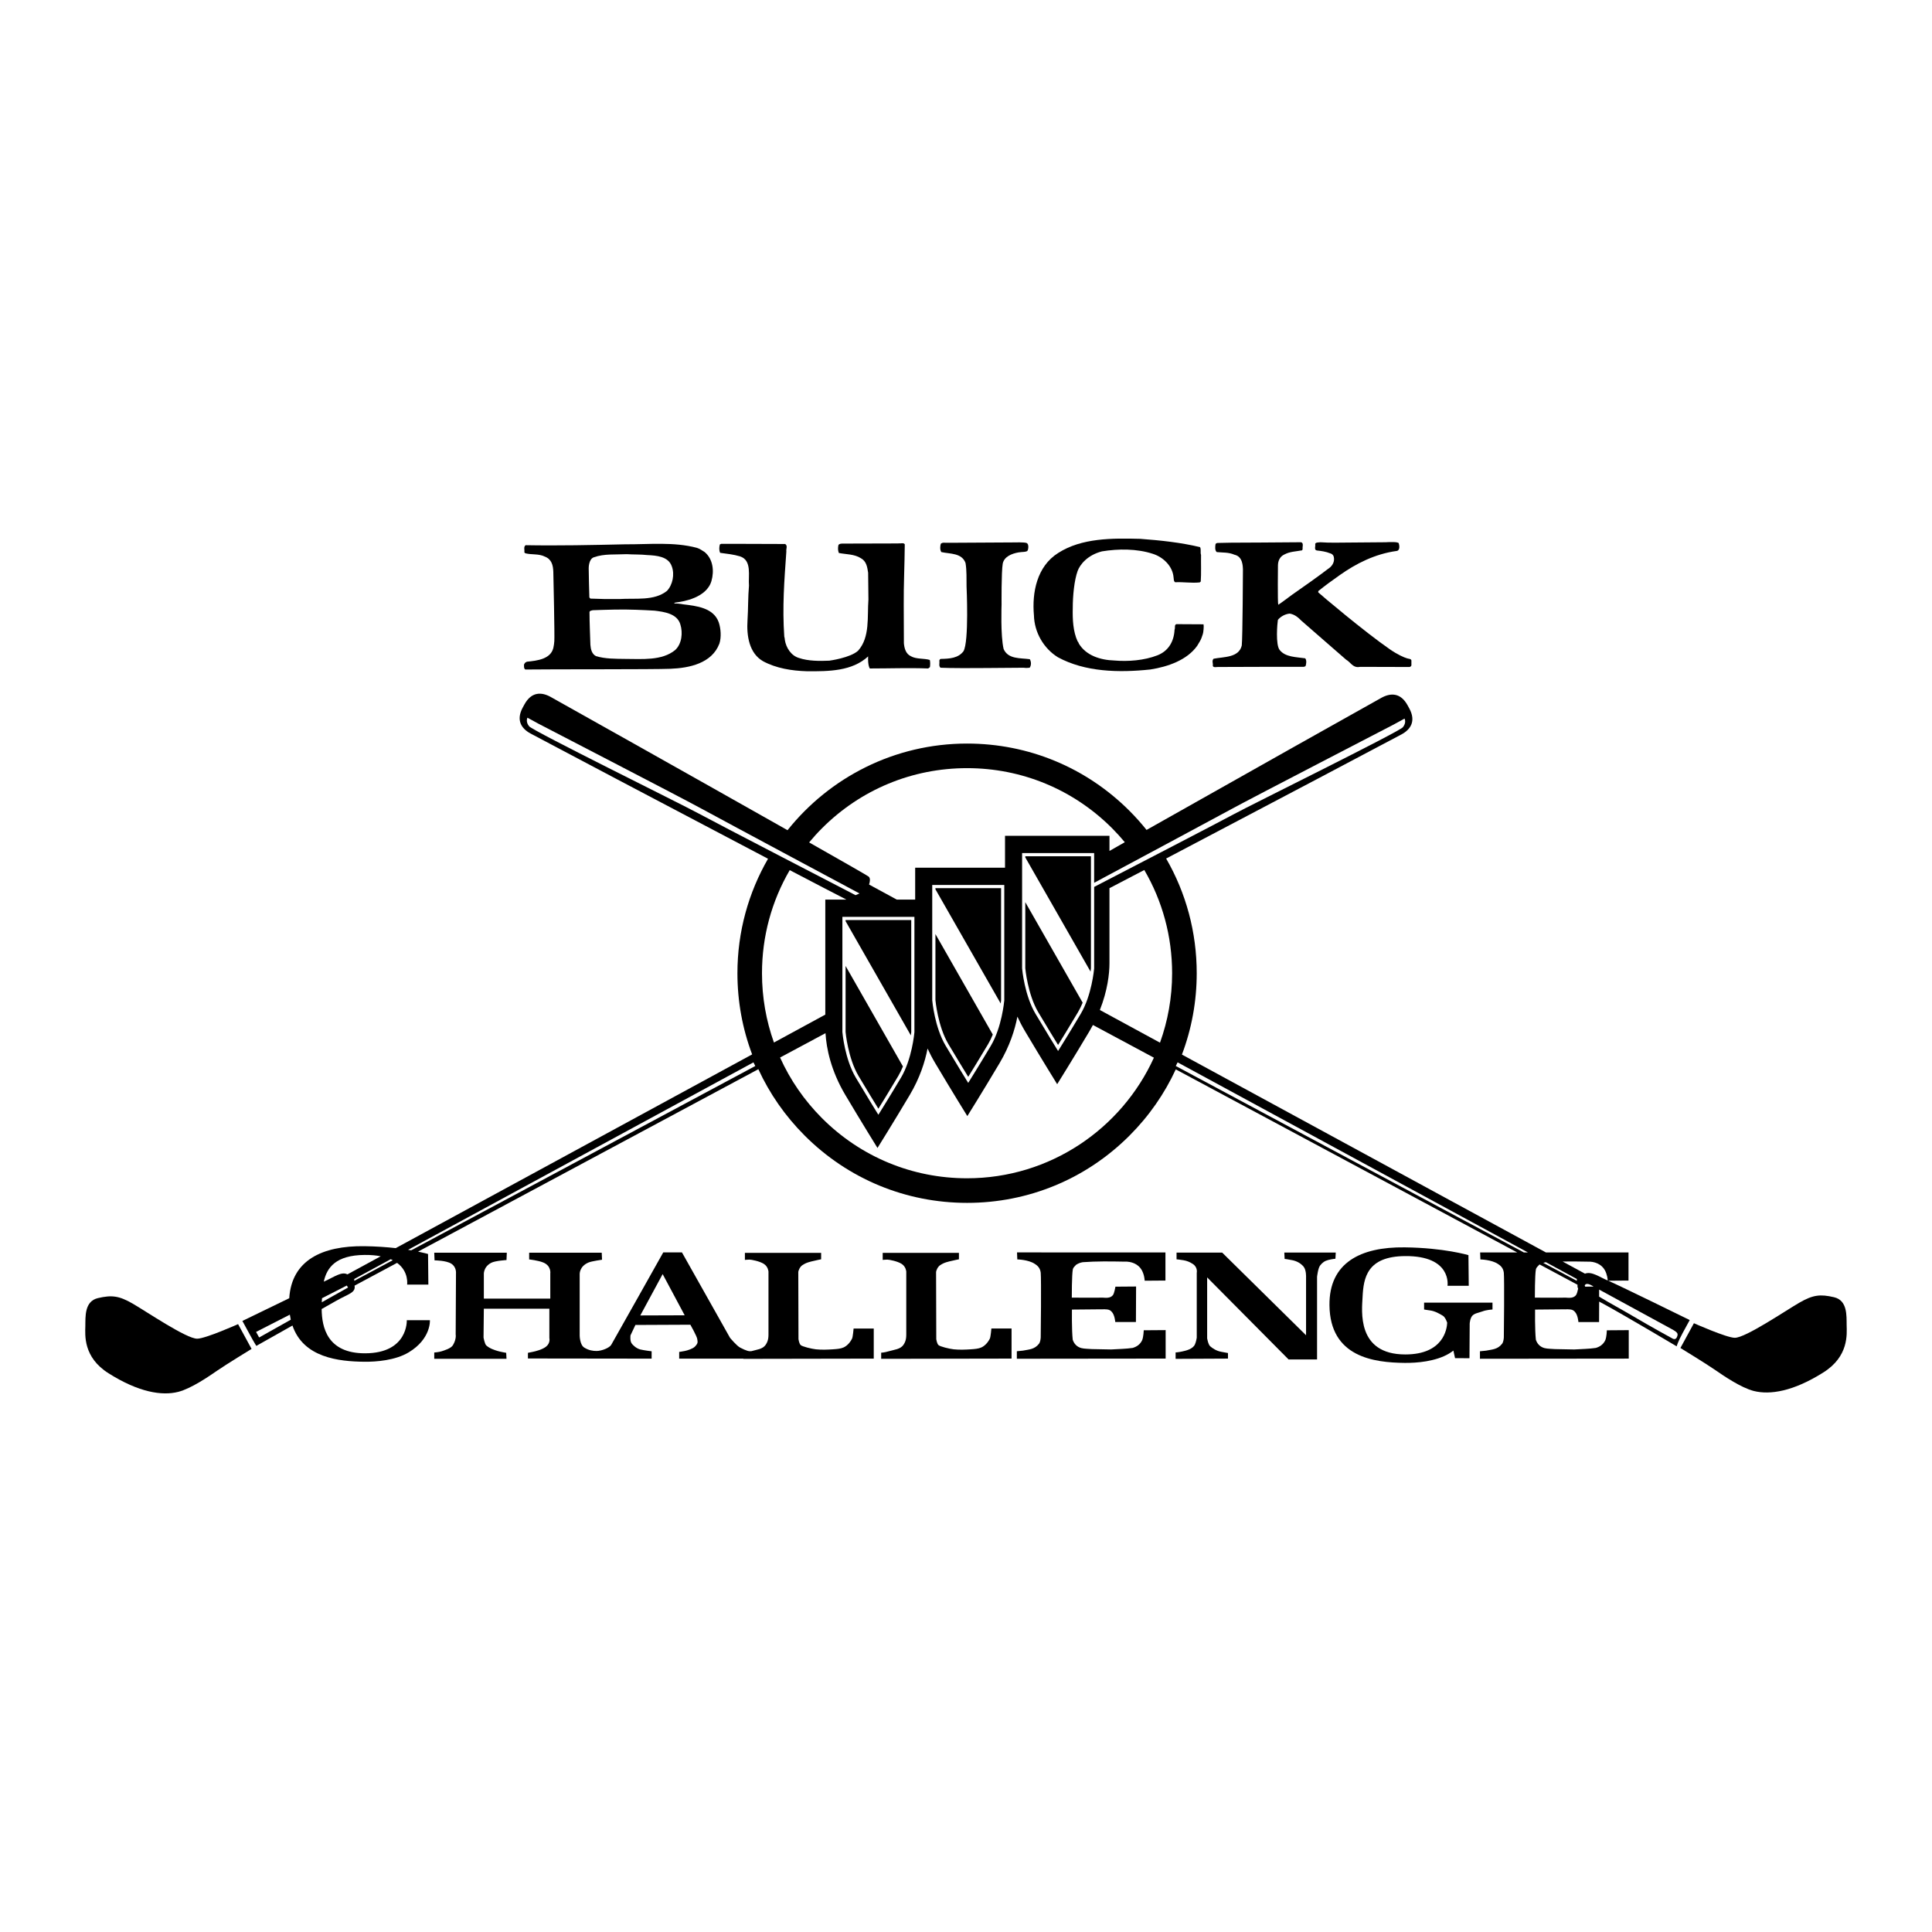
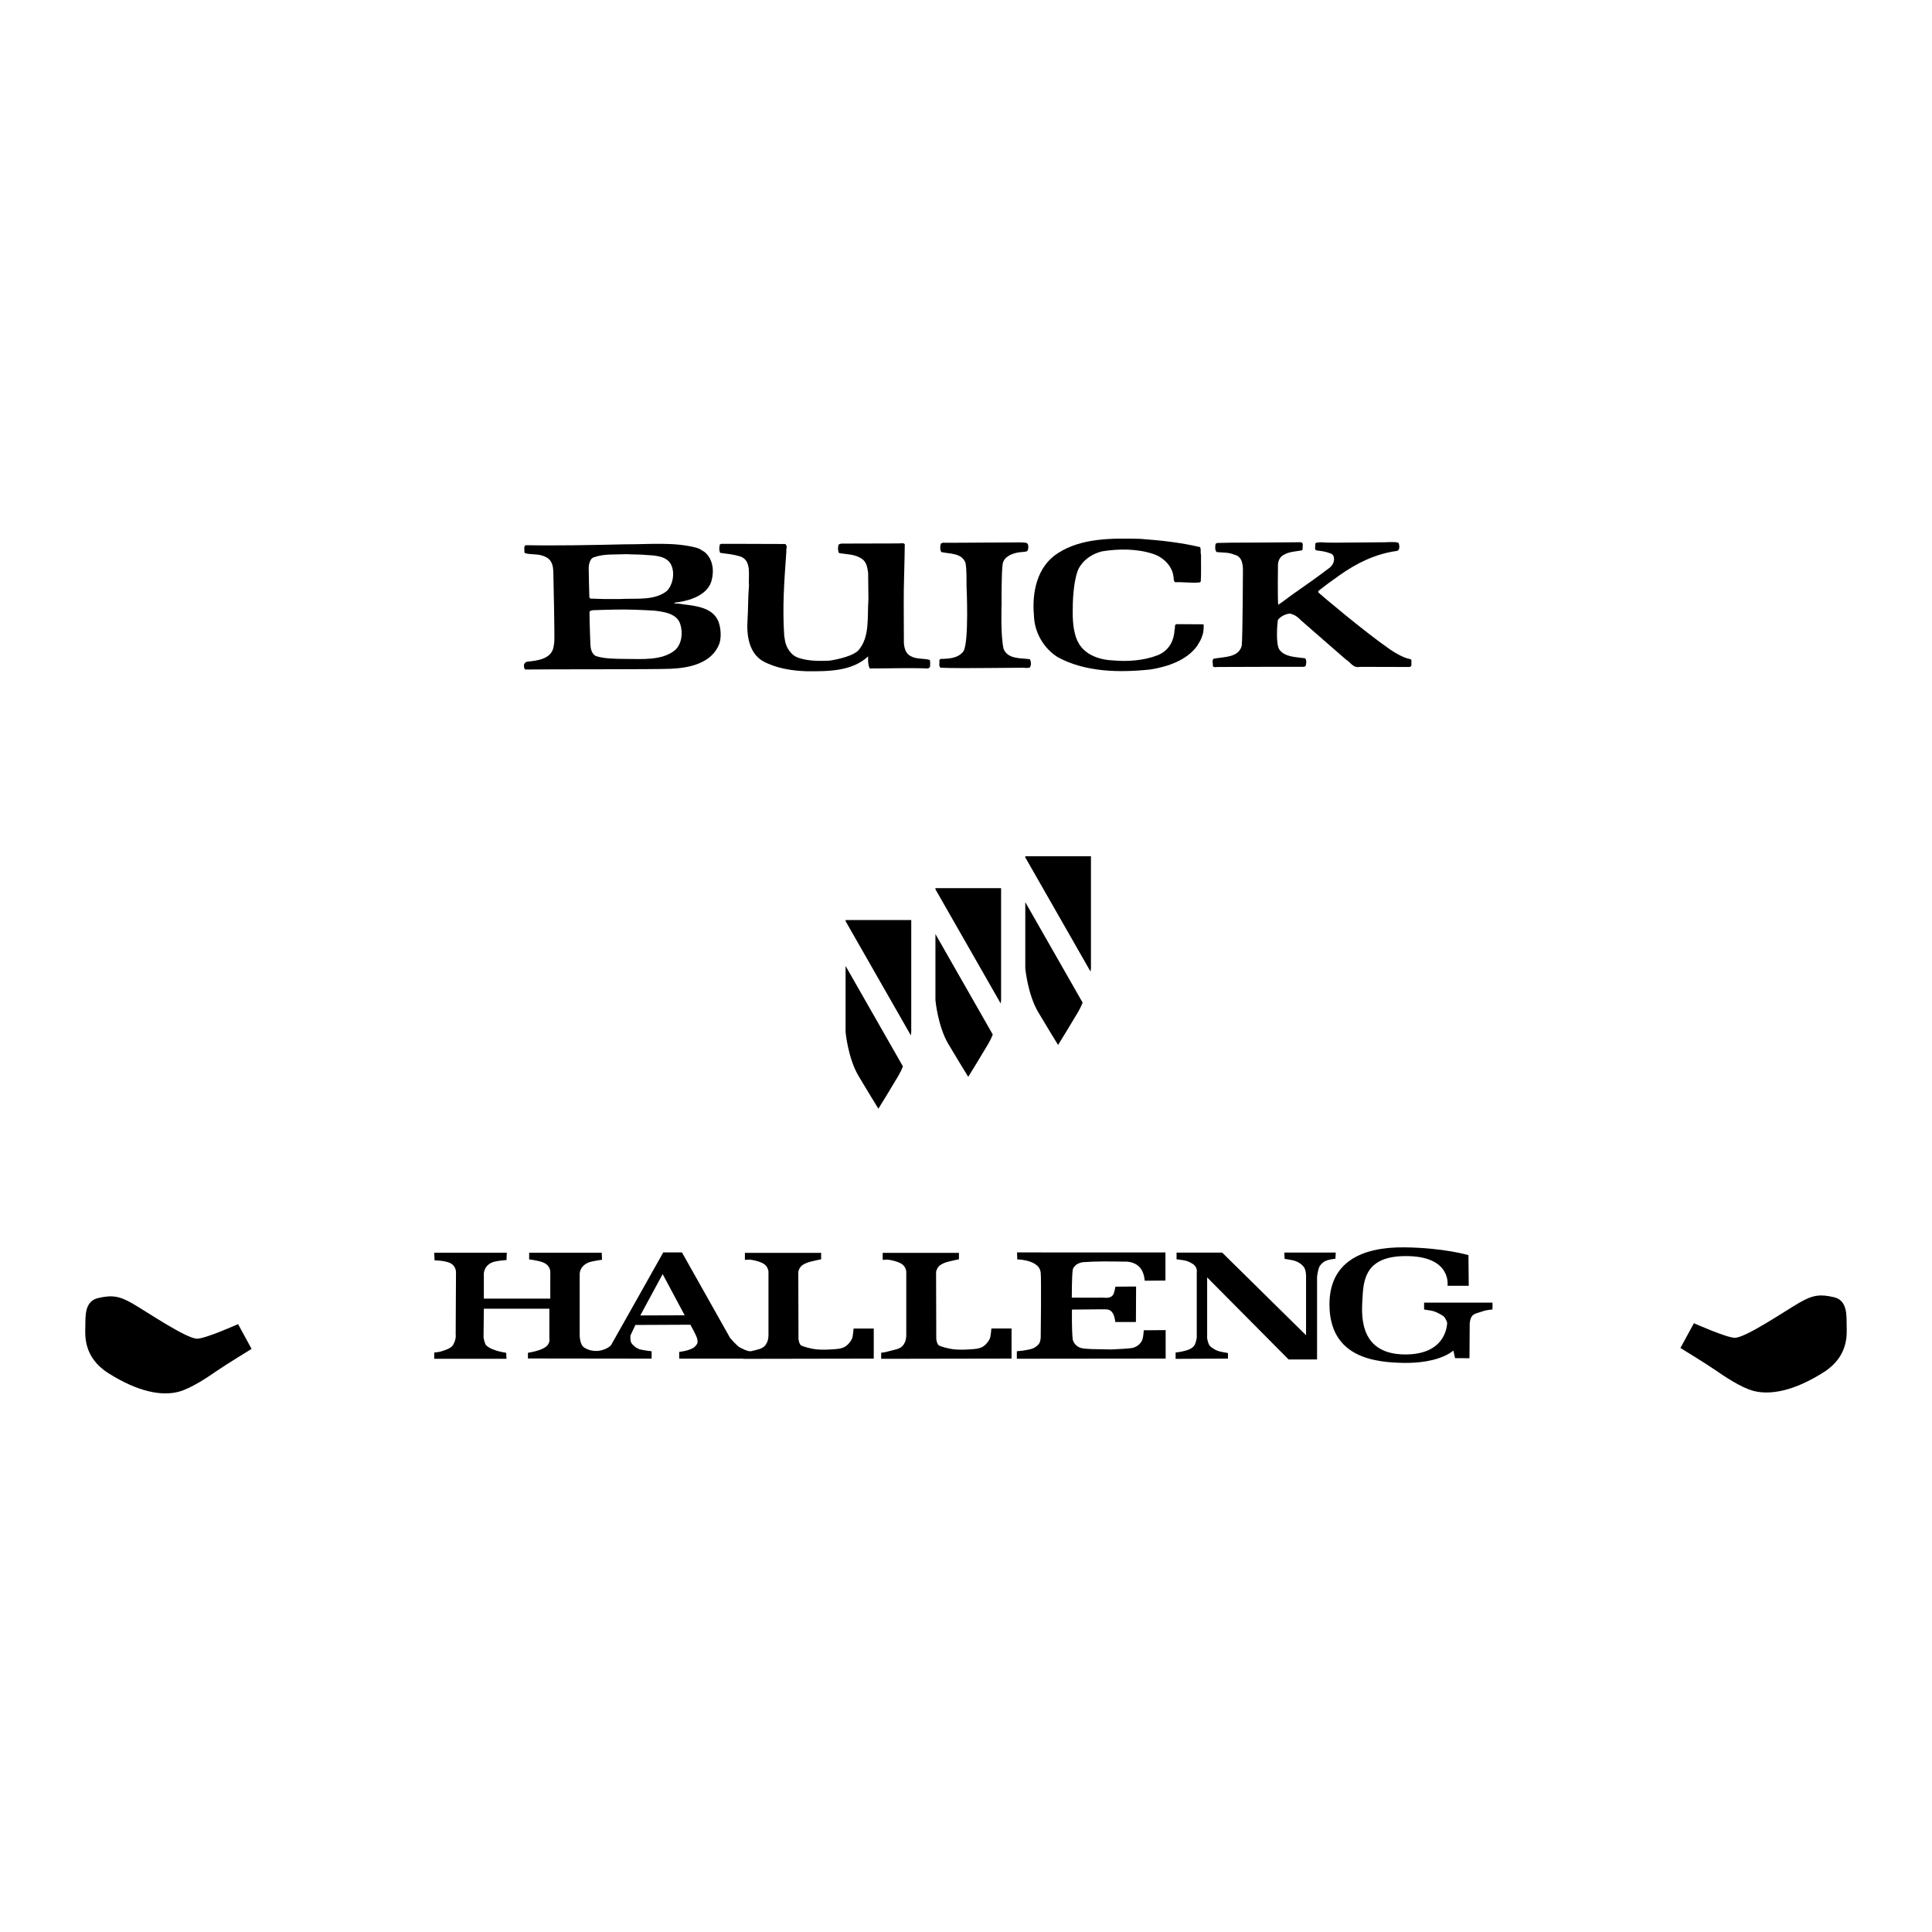
<svg xmlns="http://www.w3.org/2000/svg" version="1.0" id="Layer_1" x="0px" y="0px" width="192.756px" height="192.756px" viewBox="0 0 192.756 192.756" enable-background="new 0 0 192.756 192.756" xml:space="preserve">
  <g>
    <polygon fill-rule="evenodd" clip-rule="evenodd" fill="#FFFFFF" points="0,0 192.756,0 192.756,192.756 0,192.756 0,0  " />
-     <path fill-rule="evenodd" clip-rule="evenodd" d="M160.455,127.777l2.021-0.016v-2.803l-8.24-0.002l-36.315-19.74   c0.969-2.561,1.476-5.301,1.476-8.119c0-4.082-1.062-8-3.051-11.441c9.361-4.912,22.905-12.071,23.49-12.389   c0.89-0.485,1.465-1.311,0.765-2.596l-0.162-0.296c-0.699-1.285-1.706-1.25-2.596-0.765c-0.59,0.322-14.24,7.985-23.451,13.192   c-0.529-0.661-1.098-1.298-1.706-1.906c-4.327-4.328-10.081-6.711-16.201-6.711c-7.243,0-13.711,3.379-17.913,8.643   c-9.211-5.209-23.062-12.984-23.656-13.308c-0.89-0.485-1.896-0.52-2.596,0.765l-0.162,0.297c-0.7,1.285-0.125,2.111,0.765,2.596   c0.588,0.321,14.337,7.586,23.704,12.5c-1.942,3.364-3.054,7.265-3.054,11.42c0,2.811,0.504,5.545,1.468,8.1l-35.559,19.328   c-0.89-0.1-1.94-0.178-3.133-0.193c-4.217-0.051-7.249,1.408-7.491,5.191c-2.237,1.082-4.675,2.268-4.675,2.268   s0.233,0.43,0.718,1.318c0.484,0.891,0.674,1.17,0.674,1.17s1.7-0.959,3.604-2.031c1.088,3.203,4.605,3.586,7.17,3.613   c1.184,0.012,3.089-0.133,4.425-0.936c2.253-1.354,2.118-3.209,2.118-3.209h-2.306c0,0,0.158,3.301-4.175,3.303   c-3.769,0.002-4.303-2.607-4.319-4.418c0.573-0.322,1.083-0.611,1.472-0.832c1.193-0.678,1.942-0.789,1.811-1.5l4.242-2.273   c1.196,0.877,1.001,2.168,1.001,2.168h2.119l-0.031-3.053c0,0-0.349-0.105-0.995-0.238l33.95-18.199   c1.12,2.434,2.674,4.674,4.625,6.625c4.328,4.328,10.082,6.711,16.202,6.711s11.874-2.383,16.201-6.711   c1.946-1.945,3.497-4.182,4.617-6.607l34.068,18.264h-3.702l0.028,0.699c0,0,1.101,0.016,1.741,0.443   c0.138,0.092,0.535,0.32,0.596,0.885c0.062,0.658,0.009,6.137,0,6.445c-0.008,0.227-0.076,0.521-0.168,0.633   c-0.449,0.568-0.943,0.564-1.604,0.693c-0.156,0.014-0.611,0.061-0.611,0.061v0.748l14.846-0.016v-2.84l-2.184,0.016   c0,0-0.016,0.641-0.156,0.988c-0.211,0.447-0.568,0.66-0.943,0.771c-0.66,0.1-1.448,0.109-2.154,0.154l-1.924-0.037   c-0.357-0.035-0.706-0.018-1.045-0.1c-0.439-0.119-0.724-0.422-0.861-0.834c-0.11-1-0.079-3.008-0.079-3.008l2.906-0.027   c0.155,0.018,0.31-0.021,0.466,0.006c0.146,0,0.4,0.012,0.599,0.242c0.306,0.32,0.352,1.021,0.352,1.021h2.062l0.009-2.039   c0.137,0.07,0.278,0.145,0.428,0.227c2.175,1.186,7.306,4.236,7.306,4.236s0.099-0.416,0.583-1.305   c0.484-0.891,0.718-1.318,0.718-1.318S161.724,128.33,160.455,127.777L160.455,127.777z" />
    <path fill-rule="evenodd" clip-rule="evenodd" fill="#FFFFFF" d="M156.197,129.465c-0.604,0.02-3.063,0-3.063,0   s-0.006-2.279,0.104-2.83c0.08-0.262,0.248-0.32,0.303-0.43c0.025-0.018,0.052-0.029,0.077-0.045l3.774,2.023   c-0.021,0.146,0.001,0.271,0.059,0.385c-0.043,0.211-0.122,0.531-0.217,0.65C156.985,129.531,156.566,129.494,156.197,129.465   L156.197,129.465z" />
    <path fill-rule="evenodd" clip-rule="evenodd" fill="#FFFFFF" d="M34.663,127.145c-0.579-0.314-1.301,0.248-2.262,0.682   c-0.027,0.012-0.061,0.027-0.098,0.045c0.31-1.416,1.21-2.643,4.074-2.666c0.624-0.006,1.154,0.045,1.608,0.133L34.663,127.145   L34.663,127.145z" />
    <path fill-rule="evenodd" clip-rule="evenodd" fill="#FFFFFF" d="M158.134,127.074l-2.232-1.213   c0.825-0.014,1.659-0.004,2.486,0.014c0.688-0.037,1.394,0.246,1.723,0.842c0.246,0.438,0.286,0.93,0.292,1.037   c-0.016-0.006-0.034-0.014-0.048-0.02C159.637,127.441,158.787,126.805,158.134,127.074L158.134,127.074z" />
    <path fill-rule="evenodd" clip-rule="evenodd" fill="#FFFFFF" d="M34.727,128.455l-0.13-0.197l-2.47,1.264   c-0.008,0.121-0.016,0.258-0.023,0.406L34.727,128.455L34.727,128.455z" />
    <path fill-rule="evenodd" clip-rule="evenodd" fill="#FFFFFF" d="M25.548,132.885l0.305,0.555l3.157-1.773   c-0.036-0.162-0.067-0.33-0.092-0.504L25.548,132.885L25.548,132.885z" />
    <path fill-rule="evenodd" clip-rule="evenodd" fill="#FFFFFF" d="M75.354,106.355l-0.182-0.363l-34.46,18.701   c0.108,0.018,0.213,0.033,0.313,0.051L75.354,106.355L75.354,106.355z" />
    <path fill-rule="evenodd" clip-rule="evenodd" fill="#FFFFFF" d="M35.344,127.605v0.184l3.842-2.059   c-0.066-0.033-0.134-0.066-0.207-0.098L35.344,127.605L35.344,127.605z" />
    <path fill-rule="evenodd" clip-rule="evenodd" d="M169.002,132.018l-1.347,2.471c0,0,2.564,1.568,3.433,2.17   c0.869,0.602,2.611,1.795,3.888,2.119c1.614,0.408,3.942,0.047,6.95-1.855c2.541-1.605,2.333-3.812,2.314-4.719   c-0.018-0.908,0.104-2.465-1.262-2.781c-1.365-0.318-2.09-0.242-3.461,0.549s-5.363,3.506-6.437,3.5   C172.253,133.467,169.002,132.018,169.002,132.018L169.002,132.018z" />
    <path fill-rule="evenodd" clip-rule="evenodd" d="M23.754,132.109l1.346,2.471c0,0-2.564,1.568-3.433,2.17   s-2.611,1.793-3.888,2.117c-1.615,0.41-3.942,0.047-6.95-1.854c-2.542-1.605-2.333-3.812-2.315-4.721   c0.019-0.906-0.104-2.465,1.262-2.781s2.09-0.24,3.461,0.551s5.363,3.506,6.436,3.5C20.503,133.559,23.754,132.109,23.754,132.109   L23.754,132.109z" />
    <path fill-rule="evenodd" clip-rule="evenodd" fill="#FFFFFF" d="M116.942,97.098c0,2.432-0.428,4.766-1.209,6.93l-5.999-3.26   c0.766-1.936,0.957-3.627,0.957-4.654c0-0.72,0-4.314,0-7.5c0.988-0.514,2.167-1.13,3.475-1.814   C115.975,89.892,116.942,93.419,116.942,97.098L116.942,97.098z" />
    <path fill-rule="evenodd" clip-rule="evenodd" fill="#FFFFFF" d="M82.017,82.631c3.864-3.865,9.002-5.993,14.467-5.993   s10.603,2.128,14.467,5.993c0.448,0.449,0.871,0.917,1.272,1.398c-0.535,0.304-1.048,0.594-1.531,0.869c0-0.921,0-1.508,0-1.508   h-10.421c0,0,0,1.35,0,3.181h-8.964c0,0,0,1.35,0,3.181h-1.837l-2.764-1.502c0.092-0.276,0.151-0.617-0.035-0.788   c-0.095-0.087-2.499-1.461-5.944-3.414C81.133,83.559,81.562,83.085,82.017,82.631L82.017,82.631z" />
-     <path fill-rule="evenodd" clip-rule="evenodd" fill="#FFFFFF" d="M76.024,97.098c0-3.672,0.965-7.195,2.768-10.285   c2.562,1.341,4.603,2.404,5.652,2.938h-2.103c0,0,0,8,0,11.477l-5.124,2.785C76.433,101.824,76.024,99.492,76.024,97.098   L76.024,97.098z" />
    <path fill-rule="evenodd" clip-rule="evenodd" fill="#FFFFFF" d="M96.483,117.557c-5.465,0-10.603-2.129-14.467-5.992   c-1.778-1.779-3.184-3.828-4.188-6.055l4.532-2.43c0.09,1.508,0.536,3.736,1.977,6.162c1.648,2.775,3.21,5.291,3.21,5.291   s1.572-2.516,3.221-5.291c1.001-1.686,1.521-3.307,1.775-4.631c0.216,0.473,0.466,0.957,0.759,1.449   c1.648,2.777,3.209,5.293,3.209,5.293s1.573-2.516,3.221-5.293c1-1.686,1.521-3.305,1.774-4.631   c0.217,0.473,0.466,0.957,0.759,1.451c1.648,2.775,3.21,5.291,3.21,5.291s1.572-2.516,3.221-5.291   c0.123-0.207,0.236-0.412,0.345-0.617l6.084,3.262C111.907,112.613,104.762,117.557,96.483,117.557L96.483,117.557z" />
    <path fill-rule="evenodd" clip-rule="evenodd" fill="#FFFFFF" d="M84.045,91.473v11.496c0.01,0.123,0.245,2.701,1.337,4.543   c1.075,1.811,2.107,3.475,2.118,3.49l0.135,0.217l0.135-0.217c0.011-0.016,1.05-1.68,2.125-3.49   c1.093-1.842,1.328-4.42,1.337-4.529c0-0.014,0-11.51,0-11.51H84.045L84.045,91.473z" />
    <path fill-rule="evenodd" clip-rule="evenodd" d="M90.875,103.301l-6.511-11.396c0-0.043,0-0.081,0-0.114h6.551v11.177   C90.914,102.971,90.903,103.094,90.875,103.301L90.875,103.301z" />
    <path fill-rule="evenodd" clip-rule="evenodd" d="M89.622,107.348c-0.848,1.428-1.671,2.762-1.986,3.268   c-0.312-0.506-1.131-1.84-1.979-3.268c-1.055-1.775-1.292-4.367-1.293-4.393c0,0.008,0-3.477,0-6.582l5.723,10.025   C89.953,106.727,89.799,107.049,89.622,107.348L89.622,107.348z" />
    <path fill-rule="evenodd" clip-rule="evenodd" fill="#FFFFFF" d="M93.009,88.292v11.496c0.01,0.123,0.245,2.703,1.338,4.543   c1.075,1.811,2.107,3.475,2.117,3.492l0.135,0.217l0.136-0.217c0.01-0.018,1.05-1.682,2.125-3.492   c1.092-1.84,1.327-4.42,1.337-4.527c0-0.016,0-11.511,0-11.511H93.009L93.009,88.292z" />
    <path fill-rule="evenodd" clip-rule="evenodd" d="M99.84,100.119l-6.512-11.395c0-0.043,0-0.081,0-0.114h6.551v11.177   C99.879,99.791,99.867,99.912,99.84,100.119L99.84,100.119z" />
    <path fill-rule="evenodd" clip-rule="evenodd" d="M98.586,104.168c-0.848,1.428-1.671,2.76-1.986,3.268   c-0.312-0.508-1.131-1.842-1.979-3.268c-1.055-1.777-1.291-4.367-1.293-4.395c0,0.008,0-3.476,0-6.581l5.723,10.026   C98.917,103.547,98.764,103.869,98.586,104.168L98.586,104.168z" />
    <path fill-rule="evenodd" clip-rule="evenodd" fill="#FFFFFF" d="M140.132,71.696c0,0-0.593,0.323-1.087,0.592   c-0.494,0.27-13.703,7.082-16.273,8.481c-1.919,1.045-9.756,5.244-13.609,7.307c0-1.696,0-2.966,0-2.966h-7.188v11.497   c0.01,0.123,0.245,2.701,1.338,4.541c1.074,1.811,2.107,3.475,2.117,3.492l0.135,0.217l0.136-0.217   c0.011-0.016,1.05-1.682,2.125-3.492c1.093-1.84,1.328-4.418,1.337-4.527c0.001-0.009,0.001-4.74,0.001-8.133   c3.828-1.982,12.667-6.564,13.978-7.278c1.68-0.916,16.435-8.185,16.821-8.652C140.348,72.091,140.132,71.696,140.132,71.696   L140.132,71.696z" />
    <path fill-rule="evenodd" clip-rule="evenodd" d="M108.804,96.938l-6.511-11.395c0-0.043,0-0.081,0-0.114h6.551v11.178   C108.843,96.61,108.832,96.732,108.804,96.938L108.804,96.938z" />
    <path fill-rule="evenodd" clip-rule="evenodd" d="M107.55,100.986c-0.847,1.428-1.67,2.762-1.985,3.268   c-0.312-0.508-1.132-1.84-1.979-3.268c-1.055-1.777-1.291-4.367-1.293-4.393c0,0.008,0-3.477,0.001-6.582l5.723,10.025   C107.881,100.365,107.728,100.688,107.55,100.986L107.55,100.986z" />
    <path fill-rule="evenodd" clip-rule="evenodd" d="M85.01,133.553c-0.245,0.488-0.58,0.764-0.855,0.885   c-0.275,0.123-0.611,0.154-1.069,0.184c-0.458,0.031-1.099,0.062-1.68,0c-0.426-0.045-1.375-0.275-1.527-0.428   s-0.214-0.58-0.214-0.58s-0.019-6.492-0.019-6.676s0.171-0.562,0.416-0.717c0.245-0.152,0.397-0.244,0.886-0.365   c0.488-0.123,0.977-0.215,0.977-0.215V125h-7.606v0.701c0,0,0.275-0.029,0.458-0.029c0.184,0,1.008,0.152,1.436,0.428   s0.458,0.764,0.458,0.764s0,5.406,0,5.926c0,0.549,0.03,0.916-0.275,1.375c-0.305,0.457-0.916,0.488-1.436,0.641   c-0.214,0.031-0.477-0.02-1.119-0.355c-0.352-0.186-1.008-0.979-1.008-0.979l-4.796-8.521h-1.863c0,0-5.01,8.92-5.193,9.225   s-0.947,0.611-1.466,0.611c-0.368,0-0.767-0.057-1.222-0.336c-0.456-0.279-0.458-1.223-0.458-1.223v-6.078   c0,0-0.061-0.795,0.886-1.191c0.329-0.137,1.344-0.275,1.344-0.275l-0.03-0.701h-7.24v0.672c0,0,0.885,0.092,1.405,0.305   c0.825,0.336,0.703,1.1,0.703,1.1v2.504h-6.629v-2.381c0,0-0.083-0.762,0.733-1.191c0.403-0.213,1.527-0.275,1.527-0.275   l0.03-0.732h-7.239l0.031,0.762c0,0,1.161,0,1.68,0.338c0.52,0.336,0.458,0.945,0.458,0.945l-0.031,6.109   c0,0,0.092,0.459-0.275,1.07c-0.197,0.328-0.855,0.52-1.13,0.609c-0.275,0.092-0.733,0.123-0.733,0.123v0.627h7.209l-0.031-0.596   c0,0-0.549-0.092-0.855-0.184s-0.794-0.244-1.13-0.551c-0.163-0.148-0.275-0.793-0.275-0.793l0.03-2.873h6.537v2.934   c0,0,0.124,0.494-0.336,0.855c-0.377,0.295-1.039,0.457-1.344,0.52c-0.306,0.061-0.458,0.092-0.458,0.092v0.564l12.341,0.016   v-0.734c0,0-0.764-0.09-1.13-0.182s-0.733-0.398-0.886-0.643s-0.092-0.764-0.092-0.764l0.489-1.037l5.484-0.025   c0,0,0.656,1.154,0.687,1.43c0.031,0.275,0.123,0.396-0.244,0.764c-0.199,0.199-0.703,0.367-1.008,0.428   c-0.305,0.061-0.55,0.092-0.55,0.092v0.672h6.403v0.02l13.008-0.023v-3h-2.011C85.163,132.545,85.096,133.379,85.01,133.553   L85.01,133.553z" />
    <polygon fill-rule="evenodd" clip-rule="evenodd" fill="#FFFFFF" points="63.883,131.242 66.113,127.117 68.31,131.227    63.883,131.242  " />
    <path fill-rule="evenodd" clip-rule="evenodd" d="M98.757,133.553c-0.244,0.488-0.58,0.764-0.855,0.885   c-0.275,0.123-0.611,0.154-1.069,0.184c-0.458,0.031-1.1,0.062-1.68,0c-0.426-0.045-1.375-0.275-1.527-0.428   s-0.214-0.58-0.214-0.58s-0.019-6.492-0.019-6.676s0.171-0.562,0.416-0.717c0.244-0.152,0.397-0.244,0.886-0.365   c0.489-0.123,0.978-0.215,0.978-0.215V125h-7.606v0.701c0,0,0.275-0.029,0.458-0.029s1.008,0.152,1.436,0.428   s0.458,0.764,0.458,0.764s0,5.406,0,5.926c0,0.549,0.031,0.916-0.274,1.375c-0.306,0.457-0.917,0.488-1.436,0.641   s-0.794,0.152-0.794,0.152v0.611l13.008-0.023v-3H98.91C98.91,132.545,98.843,133.379,98.757,133.553L98.757,133.553z" />
    <path fill-rule="evenodd" clip-rule="evenodd" d="M113.953,133.711c-0.211,0.447-0.568,0.66-0.943,0.771   c-0.66,0.1-1.448,0.109-2.153,0.154l-1.925-0.037c-0.357-0.035-0.706-0.018-1.045-0.1c-0.439-0.119-0.724-0.422-0.861-0.834   c-0.109-1-0.079-3.008-0.079-3.008l2.906-0.027c0.155,0.018,0.311-0.021,0.466,0.006c0.146,0,0.4,0.012,0.599,0.242   c0.306,0.32,0.352,1.021,0.352,1.021h2.062l0.016-3.543l-2.062,0.016c0,0-0.106,0.662-0.253,0.846   c-0.248,0.312-0.667,0.275-1.036,0.246c-0.604,0.02-3.063,0-3.063,0s-0.006-2.279,0.104-2.83c0.08-0.262,0.248-0.32,0.303-0.43   c0.211-0.139,0.412-0.23,0.688-0.275c1.356-0.102,2.768-0.082,4.16-0.055c0.688-0.037,1.393,0.246,1.723,0.842   c0.278,0.496,0.294,1.061,0.294,1.061l2.071-0.016v-2.803l-14.808-0.004l0.028,0.699c0,0,1.101,0.016,1.741,0.443   c0.138,0.092,0.535,0.32,0.596,0.885c0.062,0.658,0.009,6.137-0.001,6.445c-0.006,0.227-0.075,0.521-0.167,0.633   c-0.449,0.568-0.943,0.564-1.604,0.693c-0.156,0.014-0.611,0.061-0.611,0.061v0.748l14.846-0.016v-2.84l-2.184,0.016   C114.109,132.723,114.094,133.363,113.953,133.711L113.953,133.711z" />
    <path fill-rule="evenodd" clip-rule="evenodd" fill="#FFFFFF" d="M158.121,128.227c-0.02,0.035-0.006,0.084,0.035,0.143   l0.844-0.008C158.77,128.227,158.286,127.924,158.121,128.227L158.121,128.227z" />
    <path fill-rule="evenodd" clip-rule="evenodd" fill="#FFFFFF" d="M166.798,132.611c-0.505-0.275-5.623-3.062-7.251-3.949   l-0.003,0.707c1.053,0.637,2.456,1.395,3.388,1.949c1.71,1.016,3.918,2.219,3.918,2.219s0.312,0.213,0.458-0.135   S167.391,132.936,166.798,132.611L166.798,132.611z" />
    <polygon fill-rule="evenodd" clip-rule="evenodd" fill="#FFFFFF" points="117.49,105.992 117.309,106.355 152.031,124.955    152.436,124.955 117.49,105.992  " />
    <path fill-rule="evenodd" clip-rule="evenodd" fill="#FFFFFF" d="M153.97,125.994l3.35,1.795v-0.184l-3.09-1.676   c-0.001,0-0.001,0-0.002,0C154.134,125.945,154.05,125.969,153.97,125.994L153.97,125.994z" />
    <path fill-rule="evenodd" clip-rule="evenodd" d="M148.906,130.648v-0.686h-6.824v0.686c0,0,0.312,0.059,0.592,0.094   c0.499,0.062,0.967,0.342,1.278,0.529c0.222,0.135,0.368,0.5,0.435,0.699c-0.028,0.625-0.374,3.162-4.174,3.164   c-4.891,0.004-4.334-4.395-4.269-5.732c0.094-1.9,0.436-4.051,4.237-4.082c4.704-0.037,4.237,2.961,4.237,2.961h2.119l-0.031-3.055   c0,0-2.427-0.73-6.356-0.777c-4.424-0.055-7.547,1.553-7.509,5.764c0.047,5.201,4.455,5.732,7.509,5.764   c1.185,0.012,3.088-0.135,4.425-0.934c0.156-0.094,0.297-0.193,0.43-0.295l0.166,0.756l1.438,0.006l0.022-3.303   c0,0-0.03-0.375,0.156-0.779c0.188-0.404,0.717-0.436,1.122-0.592C148.313,130.68,148.906,130.648,148.906,130.648L148.906,130.648   z" />
    <path fill-rule="evenodd" clip-rule="evenodd" d="M133.269,124.967h-5.132l0.031,0.635c0,0,0.366,0.041,0.794,0.133   s0.824,0.307,1.1,0.643s0.244,1.037,0.244,1.037v5.805l-8.369-8.248h-4.552v0.672c0,0,0.366,0.031,0.703,0.092   c0.336,0.061,0.607,0.166,0.916,0.367c0.52,0.336,0.396,0.885,0.396,0.885v6.477c0,0-0.061,0.41-0.183,0.672   c-0.214,0.459-0.855,0.611-1.283,0.703s-0.642,0.092-0.642,0.092v0.641l5.224-0.025v-0.555c0,0-0.184-0.031-0.672-0.123   c-0.489-0.092-0.855-0.336-1.1-0.549c-0.206-0.18-0.306-0.795-0.306-0.795v-6.078l8.125,8.186h2.841v-8.246   c0,0,0.092-0.855,0.306-1.131c0.227-0.291,0.458-0.459,0.824-0.551c0.367-0.09,0.703-0.121,0.703-0.121L133.269,124.967   L133.269,124.967z" />
    <path fill-rule="evenodd" clip-rule="evenodd" d="M119.725,54.585c0.132,0.205,0.015,0.542,0.103,0.778   c-0.015,0.866,0.029,1.864-0.029,2.656l-0.103,0.088c-0.837,0.088-1.644-0.059-2.451-0.015c-0.161-0.103-0.132-0.352-0.161-0.514   c-0.104-1.115-1.042-1.996-2.055-2.319c-1.601-0.528-3.464-0.514-5.079-0.25c-1.479,0.375-2.212,1.346-2.433,1.952   c-0.341,0.938-0.487,2.495-0.487,3.698c-0.029,1.13,0.029,2.349,0.484,3.332c0.073,0.059,0.088,0.147,0.132,0.235   c0.72,1.174,2.128,1.629,3.537,1.673c1.351,0.117,2.965,0,4.285-0.514c1.102-0.425,1.659-1.379,1.718-2.554   c0.088-0.176-0.044-0.484,0.176-0.558l2.716,0.015c0.044,0.176-0.012,0.836-0.074,0.983c-0.084,0.275-0.176,0.514-0.278,0.69   c-0.044,0.059-0.136,0.246-0.279,0.47c-1.013,1.423-2.905,2.084-4.667,2.363c-3.17,0.337-6.531,0.249-9.231-1.218   c-1.424-0.88-2.349-2.48-2.393-4.183c-0.205-2.275,0.294-4.887,2.422-6.223c2.334-1.497,5.372-1.482,8.189-1.409   C115.791,53.91,117.831,54.13,119.725,54.585L119.725,54.585z" />
    <path fill-rule="evenodd" clip-rule="evenodd" d="M139.553,54.204c0.052,0.154,0.162,0.69-0.19,0.763   c-2.187,0.293-4.095,1.277-5.709,2.421c-0.734,0.514-1.438,1.027-2.129,1.585v0.132c0.252,0.24,4.604,3.925,7.163,5.691   c0.728,0.503,1.407,0.806,1.688,0.884c0.146,0.059,0.396,0.029,0.44,0.206v0.499c-0.029,0.088-0.103,0.147-0.19,0.161l-4.933-0.014   c-0.719,0.146-0.924-0.455-1.394-0.719c-1.233-1.086-4.33-3.757-4.447-3.875c-0.323-0.323-0.66-0.631-1.174-0.72   c-0.484,0.044-0.925,0.309-1.189,0.631l0.015,0.044h-0.015c-0.044,0.25-0.249,2.444,0.191,2.965   c0.558,0.705,1.614,0.689,2.539,0.822c0.161,0.176,0.117,0.587,0.029,0.792l-0.176,0.059h-4.271l-4.3,0.014   c-0.162,0-0.426,0.074-0.499-0.103c0.043-0.264-0.118-0.499,0.073-0.719c1.027-0.206,2.524-0.088,2.817-1.321   c0.088-0.807,0.117-7.606,0.117-7.606c-0.018-0.275-0.003-1.27-0.844-1.45c-0.591-0.26-1.182-0.205-1.769-0.264   c-0.205-0.176-0.161-0.558-0.117-0.822l0.146-0.088l1.395-0.029l3.038-0.015l3.934-0.029c0.322,0.059,0.117,0.485,0.176,0.719   c-0.073,0-0.015,0.074-0.059,0.088c-0.616,0.118-1.218,0.118-1.761,0.412c-0.69,0.322-0.632,1.042-0.646,1.086   c0,0-0.044,3.742,0.03,3.933c0.469-0.308,0.909-0.66,1.379-0.998c1.219-0.851,2.539-1.776,3.787-2.729   c0.278-0.25,0.484-0.631,0.366-1.086c-0.059-0.176-0.19-0.279-0.366-0.323c-0.396-0.162-0.866-0.235-1.307-0.279   c-0.322-0.044-0.117-0.44-0.176-0.66c0.073-0.176,0.352-0.132,0.528-0.162c0.939,0.073,2.025,0.029,2.95,0.029l3.551-0.029   C138.688,54.071,139.502,54.049,139.553,54.204L139.553,54.204z" />
    <path fill-rule="evenodd" clip-rule="evenodd" d="M102.421,54.174c0.271,0.11,0.161,0.679,0.103,0.749   c-0.052,0.169-0.602,0.132-0.91,0.191c-0.66,0.117-1.424,0.411-1.57,1.115c-0.146,0.836-0.117,4.08-0.117,4.08   s-0.117,3.097,0.205,4.447c0.455,1.028,1.658,0.881,2.612,1.013c0.147,0.249,0.162,0.602-0.015,0.851   c-0.19,0.029-0.425,0.029-0.587,0l-3.798,0.029c-0.733,0.018-3.805,0.015-4.509-0.029c-0.206-0.191-0.074-0.426-0.118-0.705   c0.015-0.073,0.059-0.176,0.162-0.176c0.852-0.015,1.732-0.074,2.246-0.764c0.568-0.95,0.308-6.458,0.308-6.458   c-0.015-0.749,0.029-1.585-0.103-2.349c-0.367-1.012-1.541-0.895-2.407-1.086c-0.169-0.211-0.121-0.657-0.055-0.836   c0.22-0.162,0.308-0.074,0.825-0.092l6.476-0.037C101.169,54.119,102.192,54.082,102.421,54.174L102.421,54.174z" />
    <path fill-rule="evenodd" clip-rule="evenodd" d="M90.269,54.306c-0.015,2.025-0.118,4.065-0.103,6.032l0.015,3.831   c0.044,0.513,0.191,1.071,0.705,1.306c0.543,0.309,1.292,0.191,1.879,0.367c0.059,0.22,0.044,0.499,0.014,0.719l-0.176,0.132   c-1.952-0.073-3.816,0-5.827,0c-0.22-0.381-0.162-1.204-0.162-1.204c-1.6,1.482-3.933,1.498-6.105,1.482   c-1.512-0.044-3.067-0.293-4.374-0.998c-1.395-0.792-1.659-2.554-1.556-4.095c0.074-1.115,0.044-2.29,0.147-3.449   c-0.088-0.969,0.323-2.525-0.895-2.921c-0.631-0.19-1.321-0.264-1.981-0.352c-0.118-0.25-0.103-0.558-0.03-0.837l0.132-0.059h1.805   l4.579,0.015c0.279,0.176,0.074,0.484,0.118,0.749c-0.206,2.936-0.411,5.519-0.206,8.498c0.044,0.103,0.059,0.338,0.059,0.338   c0.118,0.763,0.631,1.57,1.424,1.791c0.91,0.308,2.04,0.308,3.009,0.264c0,0,2.099-0.279,2.876-0.998   c1.204-1.35,0.896-3.39,1.027-5.107l-0.029-2.671c-0.088-0.558-0.162-1.145-0.734-1.453c-0.661-0.411-1.423-0.367-2.187-0.514   c-0.103-0.25-0.103-0.528-0.043-0.792c0.088-0.146,0.293-0.146,0.469-0.146l5.533-0.015l0.015-0.015   C89.857,54.248,90.151,54.116,90.269,54.306L90.269,54.306z" />
    <path fill-rule="evenodd" clip-rule="evenodd" d="M71.702,62.07c-0.528-1.438-2.216-1.615-3.537-1.776   c-0.193-0.043-0.267-0.043-0.493-0.07c-0.213-0.025-0.402,0.007-0.402-0.047c0-0.055,0.234-0.077,0.294-0.085   c0.524-0.069,2.932-0.424,3.419-2.131c0.285-0.997,0.162-2.187-0.69-2.892c-0.235-0.147-0.484-0.323-0.763-0.411   c-2.318-0.616-4.755-0.337-7.177-0.352c-3.244,0.073-6.663,0.147-9.907,0.088c-0.235,0.147-0.088,0.47-0.132,0.72l0.103,0.088   c0.646,0.162,1.335,0.029,1.923,0.323c0.695,0.259,0.847,0.864,0.865,1.548c0.015,0.557,0.142,6.329,0.1,6.9   c-0.016,0.22-0.046,0.444-0.1,0.681c-0.279,1.101-1.585,1.262-2.642,1.365l-0.176,0.103c-0.03,0.044-0.074,0.132-0.103,0.161   c-0.015,0.206-0.015,0.441,0.132,0.514c2.465-0.037,12.842,0,14.471-0.073c1.894-0.074,4.139-0.543,4.887-2.51   C71.981,63.582,71.922,62.702,71.702,62.07L71.702,62.07z" />
    <path fill-rule="evenodd" clip-rule="evenodd" fill="#FFFFFF" d="M58.735,56.706c0,0-0.019-0.936,0.521-1.108   c1.042-0.367,2.099-0.25,3.273-0.308c0.69,0.044,1.379,0.015,2.04,0.088c0.954,0.044,2.113,0.147,2.451,1.116   c0.309,0.807,0.088,1.878-0.484,2.466c-1.277,1.013-3.111,0.704-4.755,0.807c-0.91,0.015-1.894,0-2.877-0.044l-0.103-0.118   C58.772,59.062,58.75,57.337,58.735,56.706L58.735,56.706z" />
    <path fill-rule="evenodd" clip-rule="evenodd" fill="#FFFFFF" d="M67.373,64.844c-1.321,1.101-3.346,0.896-5.02,0.896   c-0.969-0.015-1.981,0-2.891-0.279c-0.411-0.205-0.528-0.689-0.558-1.13c-0.029-0.998-0.088-2.216-0.088-3.2   c-0.029-0.206,0.176-0.206,0.323-0.25c1.468-0.048,2.892-0.103,4.33-0.044c0.587,0.029,1.277,0.044,1.834,0.088   c0.969,0.118,2.246,0.293,2.569,1.351C68.15,63.142,68.018,64.243,67.373,64.844L67.373,64.844z" />
    <path fill-rule="evenodd" clip-rule="evenodd" fill="#FFFFFF" d="M52.624,71.605c0,0-0.215,0.395,0.171,0.862   c0.386,0.467,15.141,7.736,16.821,8.652s15.742,8.192,15.742,8.192l0.396-0.169c0,0-13.2-7.063-15.77-8.463   c-2.57-1.4-15.779-8.212-16.273-8.481C53.217,71.928,52.624,71.605,52.624,71.605L52.624,71.605z" />
  </g>
</svg>